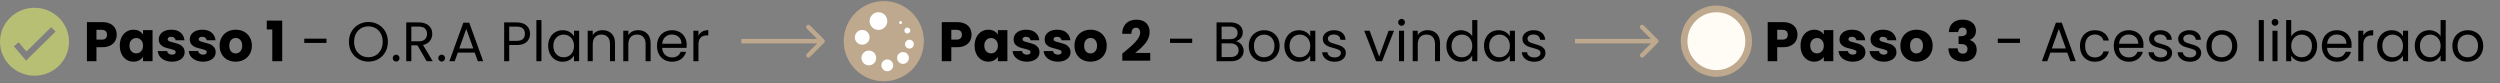
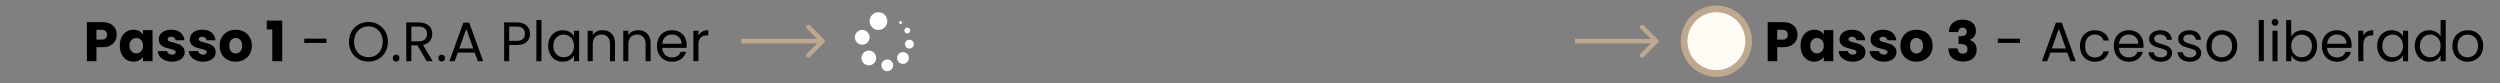
<svg xmlns="http://www.w3.org/2000/svg" width="2246" height="75" viewBox="0 0 2246 75" fill="none">
  <rect x="0" y="0" width="2246" height="75" fill="#808080" stroke="none" />
  <path d="M104.85 31.2C104.85 33.233 104.383 35.1 103.45 36.8C102.517 38.467 101.083 39.817 99.15 40.85C97.217 41.883 94.817 42.4 91.95 42.4H86.65V55H78.1V19.9H91.95C94.75 19.9 97.117 20.383 99.05 21.35C100.983 22.317 102.433 23.65 103.4 25.35C104.367 27.05 104.85 29 104.85 31.2ZM91.3 35.6C92.933 35.6 94.15 35.217 94.95 34.45C95.75 33.683 96.15 32.6 96.15 31.2C96.15 29.8 95.75 28.717 94.95 27.95C94.15 27.183 92.933 26.8 91.3 26.8H86.65V35.6H91.3ZM107.601 41C107.601 38.133 108.135 35.617 109.201 33.45C110.301 31.283 111.785 29.617 113.651 28.45C115.518 27.283 117.601 26.7 119.901 26.7C121.868 26.7 123.585 27.1 125.051 27.9C126.551 28.7 127.701 29.75 128.501 31.05V27.1H137.051V55H128.501V51.05C127.668 52.35 126.501 53.4 125.001 54.2C123.535 55 121.818 55.4 119.851 55.4C117.585 55.4 115.518 54.817 113.651 53.65C111.785 52.45 110.301 50.767 109.201 48.6C108.135 46.4 107.601 43.867 107.601 41ZM128.501 41.05C128.501 38.917 127.901 37.233 126.701 36C125.535 34.767 124.101 34.15 122.401 34.15C120.701 34.15 119.251 34.767 118.051 36C116.885 37.2 116.301 38.867 116.301 41C116.301 43.133 116.885 44.833 118.051 46.1C119.251 47.333 120.701 47.95 122.401 47.95C124.101 47.95 125.535 47.333 126.701 46.1C127.901 44.867 128.501 43.183 128.501 41.05ZM154.587 55.4C152.153 55.4 149.987 54.983 148.087 54.15C146.187 53.317 144.687 52.183 143.587 50.75C142.487 49.283 141.87 47.65 141.737 45.85H150.187C150.287 46.817 150.737 47.6 151.537 48.2C152.337 48.8 153.32 49.1 154.487 49.1C155.553 49.1 156.37 48.9 156.937 48.5C157.537 48.067 157.837 47.517 157.837 46.85C157.837 46.05 157.42 45.467 156.587 45.1C155.753 44.7 154.403 44.267 152.537 43.8C150.537 43.333 148.87 42.85 147.537 42.35C146.203 41.817 145.053 41 144.087 39.9C143.12 38.767 142.637 37.25 142.637 35.35C142.637 33.75 143.07 32.3 143.937 31C144.837 29.667 146.137 28.617 147.837 27.85C149.57 27.083 151.62 26.7 153.987 26.7C157.487 26.7 160.237 27.567 162.237 29.3C164.27 31.033 165.437 33.333 165.737 36.2H157.837C157.703 35.233 157.27 34.467 156.537 33.9C155.837 33.333 154.903 33.05 153.737 33.05C152.737 33.05 151.97 33.25 151.437 33.65C150.903 34.017 150.637 34.533 150.637 35.2C150.637 36 151.053 36.6 151.887 37C152.753 37.4 154.087 37.8 155.887 38.2C157.953 38.733 159.637 39.267 160.937 39.8C162.237 40.3 163.37 41.133 164.337 42.3C165.337 43.433 165.853 44.967 165.887 46.9C165.887 48.533 165.42 50 164.487 51.3C163.587 52.567 162.27 53.567 160.537 54.3C158.837 55.033 156.853 55.4 154.587 55.4ZM182.468 55.4C180.034 55.4 177.868 54.983 175.968 54.15C174.068 53.317 172.568 52.183 171.468 50.75C170.368 49.283 169.751 47.65 169.618 45.85H178.068C178.168 46.817 178.618 47.6 179.418 48.2C180.218 48.8 181.201 49.1 182.368 49.1C183.434 49.1 184.251 48.9 184.818 48.5C185.418 48.067 185.718 47.517 185.718 46.85C185.718 46.05 185.301 45.467 184.468 45.1C183.634 44.7 182.284 44.267 180.418 43.8C178.418 43.333 176.751 42.85 175.418 42.35C174.084 41.817 172.934 41 171.968 39.9C171.001 38.767 170.518 37.25 170.518 35.35C170.518 33.75 170.951 32.3 171.818 31C172.718 29.667 174.018 28.617 175.718 27.85C177.451 27.083 179.501 26.7 181.868 26.7C185.368 26.7 188.118 27.567 190.118 29.3C192.151 31.033 193.318 33.333 193.618 36.2H185.718C185.584 35.233 185.151 34.467 184.418 33.9C183.718 33.333 182.784 33.05 181.618 33.05C180.618 33.05 179.851 33.25 179.318 33.65C178.784 34.017 178.518 34.533 178.518 35.2C178.518 36 178.934 36.6 179.768 37C180.634 37.4 181.968 37.8 183.768 38.2C185.834 38.733 187.518 39.267 188.818 39.8C190.118 40.3 191.251 41.133 192.218 42.3C193.218 43.433 193.734 44.967 193.768 46.9C193.768 48.533 193.301 50 192.368 51.3C191.468 52.567 190.151 53.567 188.418 54.3C186.718 55.033 184.734 55.4 182.468 55.4ZM211.698 55.4C208.965 55.4 206.498 54.817 204.298 53.65C202.132 52.483 200.415 50.817 199.148 48.65C197.915 46.483 197.298 43.95 197.298 41.05C197.298 38.183 197.932 35.667 199.198 33.5C200.465 31.3 202.198 29.617 204.398 28.45C206.598 27.283 209.065 26.7 211.798 26.7C214.532 26.7 216.998 27.283 219.198 28.45C221.398 29.617 223.132 31.3 224.398 33.5C225.665 35.667 226.298 38.183 226.298 41.05C226.298 43.917 225.648 46.45 224.348 48.65C223.082 50.817 221.332 52.483 219.098 53.65C216.898 54.817 214.432 55.4 211.698 55.4ZM211.698 48C213.332 48 214.715 47.4 215.848 46.2C217.015 45 217.598 43.283 217.598 41.05C217.598 38.817 217.032 37.1 215.898 35.9C214.798 34.7 213.432 34.1 211.798 34.1C210.132 34.1 208.748 34.7 207.648 35.9C206.548 37.067 205.998 38.783 205.998 41.05C205.998 43.283 206.532 45 207.598 46.2C208.698 47.4 210.065 48 211.698 48ZM239.68 26.45V18.5H253.53V55H244.63V26.45H239.68ZM293.309 34.75V38.6H273.359V34.75H293.309ZM330.978 55.35C327.745 55.35 324.795 54.6 322.128 53.1C319.461 51.567 317.345 49.45 315.778 46.75C314.245 44.017 313.478 40.95 313.478 37.55C313.478 34.15 314.245 31.1 315.778 28.4C317.345 25.667 319.461 23.55 322.128 22.05C324.795 20.517 327.745 19.75 330.978 19.75C334.245 19.75 337.211 20.517 339.878 22.05C342.545 23.55 344.645 25.65 346.178 28.35C347.711 31.05 348.478 34.117 348.478 37.55C348.478 40.983 347.711 44.05 346.178 46.75C344.645 49.45 342.545 51.567 339.878 53.1C337.211 54.6 334.245 55.35 330.978 55.35ZM330.978 51.4C333.411 51.4 335.595 50.833 337.528 49.7C339.495 48.567 341.028 46.95 342.128 44.85C343.261 42.75 343.828 40.317 343.828 37.55C343.828 34.75 343.261 32.317 342.128 30.25C341.028 28.15 339.511 26.533 337.578 25.4C335.645 24.267 333.445 23.7 330.978 23.7C328.511 23.7 326.311 24.267 324.378 25.4C322.445 26.533 320.911 28.15 319.778 30.25C318.678 32.317 318.128 34.75 318.128 37.55C318.128 40.317 318.678 42.75 319.778 44.85C320.911 46.95 322.445 48.567 324.378 49.7C326.345 50.833 328.545 51.4 330.978 51.4ZM355.935 55.3C355.068 55.3 354.335 55 353.735 54.4C353.135 53.8 352.835 53.067 352.835 52.2C352.835 51.333 353.135 50.6 353.735 50C354.335 49.4 355.068 49.1 355.935 49.1C356.768 49.1 357.468 49.4 358.035 50C358.635 50.6 358.935 51.333 358.935 52.2C358.935 53.067 358.635 53.8 358.035 54.4C357.468 55 356.768 55.3 355.935 55.3ZM383.333 55L375.033 40.75H369.533V55H364.983V20.15H376.233C378.866 20.15 381.083 20.6 382.883 21.5C384.716 22.4 386.083 23.617 386.983 25.15C387.883 26.683 388.333 28.433 388.333 30.4C388.333 32.8 387.633 34.917 386.233 36.75C384.866 38.583 382.799 39.8 380.033 40.4L388.783 55H383.333ZM369.533 37.1H376.233C378.699 37.1 380.549 36.5 381.783 35.3C383.016 34.067 383.633 32.433 383.633 30.4C383.633 28.333 383.016 26.733 381.783 25.6C380.583 24.467 378.733 23.9 376.233 23.9H369.533V37.1ZM396.853 55.3C395.986 55.3 395.253 55 394.653 54.4C394.053 53.8 393.753 53.067 393.753 52.2C393.753 51.333 394.053 50.6 394.653 50C395.253 49.4 395.986 49.1 396.853 49.1C397.686 49.1 398.386 49.4 398.953 50C399.553 50.6 399.853 51.333 399.853 52.2C399.853 53.067 399.553 53.8 398.953 54.4C398.386 55 397.686 55.3 396.853 55.3ZM426.501 47.25H411.301L408.501 55H403.701L416.301 20.35H421.551L434.101 55H429.301L426.501 47.25ZM425.201 43.55L418.901 25.95L412.601 43.55H425.201ZM476.222 30.35C476.222 33.25 475.222 35.667 473.222 37.6C471.256 39.5 468.239 40.45 464.172 40.45H457.472V55H452.922V20.15H464.172C468.106 20.15 471.089 21.1 473.122 23C475.189 24.9 476.222 27.35 476.222 30.35ZM464.172 36.7C466.706 36.7 468.572 36.15 469.772 35.05C470.972 33.95 471.572 32.383 471.572 30.35C471.572 26.05 469.106 23.9 464.172 23.9H457.472V36.7H464.172ZM486.427 18V55H481.877V18H486.427ZM492.482 41.2C492.482 38.4 493.049 35.95 494.182 33.85C495.315 31.717 496.865 30.067 498.832 28.9C500.832 27.733 503.049 27.15 505.482 27.15C507.882 27.15 509.965 27.667 511.732 28.7C513.499 29.733 514.815 31.033 515.682 32.6V27.6H520.282V55H515.682V49.9C514.782 51.5 513.432 52.833 511.632 53.9C509.865 54.933 507.799 55.45 505.432 55.45C502.999 55.45 500.799 54.85 498.832 53.65C496.865 52.45 495.315 50.767 494.182 48.6C493.049 46.433 492.482 43.967 492.482 41.2ZM515.682 41.25C515.682 39.183 515.265 37.383 514.432 35.85C513.599 34.317 512.465 33.15 511.032 32.35C509.632 31.517 508.082 31.1 506.382 31.1C504.682 31.1 503.132 31.5 501.732 32.3C500.332 33.1 499.215 34.267 498.382 35.8C497.549 37.333 497.132 39.133 497.132 41.2C497.132 43.3 497.549 45.133 498.382 46.7C499.215 48.233 500.332 49.417 501.732 50.25C503.132 51.05 504.682 51.45 506.382 51.45C508.082 51.45 509.632 51.05 511.032 50.25C512.465 49.417 513.599 48.233 514.432 46.7C515.265 45.133 515.682 43.317 515.682 41.25ZM541.321 27.1C544.654 27.1 547.354 28.117 549.421 30.15C551.488 32.15 552.521 35.05 552.521 38.85V55H548.021V39.5C548.021 36.767 547.338 34.683 545.971 33.25C544.604 31.783 542.738 31.05 540.371 31.05C537.971 31.05 536.054 31.8 534.621 33.3C533.221 34.8 532.521 36.983 532.521 39.85V55H527.971V27.6H532.521V31.5C533.421 30.1 534.638 29.017 536.171 28.25C537.738 27.483 539.454 27.1 541.321 27.1ZM573.304 27.1C576.637 27.1 579.337 28.117 581.404 30.15C583.47 32.15 584.504 35.05 584.504 38.85V55H580.004V39.5C580.004 36.767 579.32 34.683 577.954 33.25C576.587 31.783 574.72 31.05 572.354 31.05C569.954 31.05 568.037 31.8 566.604 33.3C565.204 34.8 564.504 36.983 564.504 39.85V55H559.954V27.6H564.504V31.5C565.404 30.1 566.62 29.017 568.154 28.25C569.72 27.483 571.437 27.1 573.304 27.1ZM616.936 40.25C616.936 41.117 616.886 42.033 616.786 43H594.886C595.053 45.7 595.969 47.817 597.636 49.35C599.336 50.85 601.386 51.6 603.786 51.6C605.753 51.6 607.386 51.15 608.686 50.25C610.019 49.317 610.953 48.083 611.486 46.55H616.386C615.653 49.183 614.186 51.333 611.986 53C609.786 54.633 607.053 55.45 603.786 55.45C601.186 55.45 598.853 54.867 596.786 53.7C594.753 52.533 593.153 50.883 591.986 48.75C590.819 46.583 590.236 44.083 590.236 41.25C590.236 38.417 590.803 35.933 591.936 33.8C593.069 31.667 594.653 30.033 596.686 28.9C598.753 27.733 601.119 27.15 603.786 27.15C606.386 27.15 608.686 27.717 610.686 28.85C612.686 29.983 614.219 31.55 615.286 33.55C616.386 35.517 616.936 37.75 616.936 40.25ZM612.236 39.3C612.236 37.567 611.853 36.083 611.086 34.85C610.319 33.583 609.269 32.633 607.936 32C606.636 31.333 605.186 31 603.586 31C601.286 31 599.319 31.733 597.686 33.2C596.086 34.667 595.169 36.7 594.936 39.3H612.236ZM627.492 32.05C628.292 30.483 629.425 29.267 630.892 28.4C632.392 27.533 634.208 27.1 636.342 27.1V31.8H635.142C630.042 31.8 627.492 34.567 627.492 40.1V55H622.942V27.6H627.492V32.05Z" fill="black" />
-   <path d="M872.85 31.2C872.85 33.233 872.383 35.1 871.45 36.8C870.517 38.467 869.083 39.817 867.15 40.85C865.217 41.883 862.817 42.4 859.95 42.4H854.65V55H846.1V19.9H859.95C862.75 19.9 865.117 20.383 867.05 21.35C868.983 22.317 870.433 23.65 871.4 25.35C872.367 27.05 872.85 29 872.85 31.2ZM859.3 35.6C860.933 35.6 862.15 35.217 862.95 34.45C863.75 33.683 864.15 32.6 864.15 31.2C864.15 29.8 863.75 28.717 862.95 27.95C862.15 27.183 860.933 26.8 859.3 26.8H854.65V35.6H859.3ZM875.601 41C875.601 38.133 876.135 35.617 877.201 33.45C878.301 31.283 879.785 29.617 881.651 28.45C883.518 27.283 885.601 26.7 887.901 26.7C889.868 26.7 891.585 27.1 893.051 27.9C894.551 28.7 895.701 29.75 896.501 31.05V27.1H905.051V55H896.501V51.05C895.668 52.35 894.501 53.4 893.001 54.2C891.535 55 889.818 55.4 887.851 55.4C885.585 55.4 883.518 54.817 881.651 53.65C879.785 52.45 878.301 50.767 877.201 48.6C876.135 46.4 875.601 43.867 875.601 41ZM896.501 41.05C896.501 38.917 895.901 37.233 894.701 36C893.535 34.767 892.101 34.15 890.401 34.15C888.701 34.15 887.251 34.767 886.051 36C884.885 37.2 884.301 38.867 884.301 41C884.301 43.133 884.885 44.833 886.051 46.1C887.251 47.333 888.701 47.95 890.401 47.95C892.101 47.95 893.535 47.333 894.701 46.1C895.901 44.867 896.501 43.183 896.501 41.05ZM922.587 55.4C920.153 55.4 917.987 54.983 916.087 54.15C914.187 53.317 912.687 52.183 911.587 50.75C910.487 49.283 909.87 47.65 909.737 45.85H918.187C918.287 46.817 918.737 47.6 919.537 48.2C920.337 48.8 921.32 49.1 922.487 49.1C923.553 49.1 924.37 48.9 924.937 48.5C925.537 48.067 925.837 47.517 925.837 46.85C925.837 46.05 925.42 45.467 924.587 45.1C923.753 44.7 922.403 44.267 920.537 43.8C918.537 43.333 916.87 42.85 915.537 42.35C914.203 41.817 913.053 41 912.087 39.9C911.12 38.767 910.637 37.25 910.637 35.35C910.637 33.75 911.07 32.3 911.937 31C912.837 29.667 914.137 28.617 915.837 27.85C917.57 27.083 919.62 26.7 921.987 26.7C925.487 26.7 928.237 27.567 930.237 29.3C932.27 31.033 933.437 33.333 933.737 36.2H925.837C925.703 35.233 925.27 34.467 924.537 33.9C923.837 33.333 922.903 33.05 921.737 33.05C920.737 33.05 919.97 33.25 919.437 33.65C918.903 34.017 918.637 34.533 918.637 35.2C918.637 36 919.053 36.6 919.887 37C920.753 37.4 922.087 37.8 923.887 38.2C925.953 38.733 927.637 39.267 928.937 39.8C930.237 40.3 931.37 41.133 932.337 42.3C933.337 43.433 933.853 44.967 933.887 46.9C933.887 48.533 933.42 50 932.487 51.3C931.587 52.567 930.27 53.567 928.537 54.3C926.837 55.033 924.853 55.4 922.587 55.4ZM950.468 55.4C948.034 55.4 945.868 54.983 943.968 54.15C942.068 53.317 940.568 52.183 939.468 50.75C938.368 49.283 937.751 47.65 937.618 45.85H946.068C946.168 46.817 946.618 47.6 947.418 48.2C948.218 48.8 949.201 49.1 950.368 49.1C951.434 49.1 952.251 48.9 952.818 48.5C953.418 48.067 953.718 47.517 953.718 46.85C953.718 46.05 953.301 45.467 952.468 45.1C951.634 44.7 950.284 44.267 948.418 43.8C946.418 43.333 944.751 42.85 943.418 42.35C942.084 41.817 940.934 41 939.968 39.9C939.001 38.767 938.518 37.25 938.518 35.35C938.518 33.75 938.951 32.3 939.818 31C940.718 29.667 942.018 28.617 943.718 27.85C945.451 27.083 947.501 26.7 949.868 26.7C953.368 26.7 956.118 27.567 958.118 29.3C960.151 31.033 961.318 33.333 961.618 36.2H953.718C953.584 35.233 953.151 34.467 952.418 33.9C951.718 33.333 950.784 33.05 949.618 33.05C948.618 33.05 947.851 33.25 947.318 33.65C946.784 34.017 946.518 34.533 946.518 35.2C946.518 36 946.934 36.6 947.768 37C948.634 37.4 949.968 37.8 951.768 38.2C953.834 38.733 955.518 39.267 956.818 39.8C958.118 40.3 959.251 41.133 960.218 42.3C961.218 43.433 961.734 44.967 961.768 46.9C961.768 48.533 961.301 50 960.368 51.3C959.468 52.567 958.151 53.567 956.418 54.3C954.718 55.033 952.734 55.4 950.468 55.4ZM979.698 55.4C976.965 55.4 974.498 54.817 972.298 53.65C970.132 52.483 968.415 50.817 967.148 48.65C965.915 46.483 965.298 43.95 965.298 41.05C965.298 38.183 965.932 35.667 967.198 33.5C968.465 31.3 970.198 29.617 972.398 28.45C974.598 27.283 977.065 26.7 979.798 26.7C982.532 26.7 984.998 27.283 987.198 28.45C989.398 29.617 991.132 31.3 992.398 33.5C993.665 35.667 994.298 38.183 994.298 41.05C994.298 43.917 993.648 46.45 992.348 48.65C991.082 50.817 989.332 52.483 987.098 53.65C984.898 54.817 982.432 55.4 979.698 55.4ZM979.698 48C981.332 48 982.715 47.4 983.848 46.2C985.015 45 985.598 43.283 985.598 41.05C985.598 38.817 985.032 37.1 983.898 35.9C982.798 34.7 981.432 34.1 979.798 34.1C978.132 34.1 976.748 34.7 975.648 35.9C974.548 37.067 973.998 38.783 973.998 41.05C973.998 43.283 974.532 45 975.598 46.2C976.698 47.4 978.065 48 979.698 48ZM1008.28 48.15C1009.41 47.25 1009.93 46.833 1009.83 46.9C1013.1 44.2 1015.66 41.983 1017.53 40.25C1019.43 38.517 1021.03 36.7 1022.33 34.8C1023.63 32.9 1024.28 31.05 1024.28 29.25C1024.28 27.883 1023.96 26.817 1023.33 26.05C1022.7 25.283 1021.75 24.9 1020.48 24.9C1019.21 24.9 1018.21 25.383 1017.48 26.35C1016.78 27.283 1016.43 28.617 1016.43 30.35H1008.18C1008.25 27.517 1008.85 25.15 1009.98 23.25C1011.15 21.35 1012.66 19.95 1014.53 19.05C1016.43 18.15 1018.53 17.7 1020.83 17.7C1024.8 17.7 1027.78 18.717 1029.78 20.75C1031.81 22.783 1032.83 25.433 1032.83 28.7C1032.83 32.267 1031.61 35.583 1029.18 38.65C1026.75 41.683 1023.65 44.65 1019.88 47.55H1033.38V54.5H1008.28V48.15ZM1071.07 34.75V38.6H1051.12V34.75H1071.07ZM1110.39 37.05C1111.66 37.25 1112.81 37.767 1113.84 38.6C1114.91 39.433 1115.74 40.467 1116.34 41.7C1116.98 42.933 1117.29 44.25 1117.29 45.65C1117.29 47.417 1116.84 49.017 1115.94 50.45C1115.04 51.85 1113.73 52.967 1111.99 53.8C1110.29 54.6 1108.28 55 1105.94 55H1092.94V20.15H1105.44C1107.81 20.15 1109.83 20.55 1111.49 21.35C1113.16 22.117 1114.41 23.167 1115.24 24.5C1116.08 25.833 1116.49 27.333 1116.49 29C1116.49 31.067 1115.93 32.783 1114.79 34.15C1113.69 35.483 1112.23 36.45 1110.39 37.05ZM1097.49 35.2H1105.14C1107.28 35.2 1108.93 34.7 1110.09 33.7C1111.26 32.7 1111.84 31.317 1111.84 29.55C1111.84 27.783 1111.26 26.4 1110.09 25.4C1108.93 24.4 1107.24 23.9 1105.04 23.9H1097.49V35.2ZM1105.54 51.25C1107.81 51.25 1109.58 50.717 1110.84 49.65C1112.11 48.583 1112.74 47.1 1112.74 45.2C1112.74 43.267 1112.08 41.75 1110.74 40.65C1109.41 39.517 1107.63 38.95 1105.39 38.95H1097.49V51.25H1105.54ZM1135.56 55.45C1132.99 55.45 1130.66 54.867 1128.56 53.7C1126.49 52.533 1124.86 50.883 1123.66 48.75C1122.49 46.583 1121.91 44.083 1121.91 41.25C1121.91 38.45 1122.51 35.983 1123.71 33.85C1124.94 31.683 1126.61 30.033 1128.71 28.9C1130.81 27.733 1133.16 27.15 1135.76 27.15C1138.36 27.15 1140.71 27.733 1142.81 28.9C1144.91 30.033 1146.56 31.667 1147.76 33.8C1148.99 35.933 1149.61 38.417 1149.61 41.25C1149.61 44.083 1148.97 46.583 1147.71 48.75C1146.47 50.883 1144.79 52.533 1142.66 53.7C1140.52 54.867 1138.16 55.45 1135.56 55.45ZM1135.56 51.45C1137.19 51.45 1138.72 51.067 1140.16 50.3C1141.59 49.533 1142.74 48.383 1143.61 46.85C1144.51 45.317 1144.96 43.45 1144.96 41.25C1144.96 39.05 1144.52 37.183 1143.66 35.65C1142.79 34.117 1141.66 32.983 1140.26 32.25C1138.86 31.483 1137.34 31.1 1135.71 31.1C1134.04 31.1 1132.51 31.483 1131.11 32.25C1129.74 32.983 1128.64 34.117 1127.81 35.65C1126.97 37.183 1126.56 39.05 1126.56 41.25C1126.56 43.483 1126.96 45.367 1127.76 46.9C1128.59 48.433 1129.69 49.583 1131.06 50.35C1132.42 51.083 1133.92 51.45 1135.56 51.45ZM1153.89 41.2C1153.89 38.4 1154.46 35.95 1155.59 33.85C1156.72 31.717 1158.27 30.067 1160.24 28.9C1162.24 27.733 1164.46 27.15 1166.89 27.15C1169.29 27.15 1171.37 27.667 1173.14 28.7C1174.91 29.733 1176.22 31.033 1177.09 32.6V27.6H1181.69V55H1177.09V49.9C1176.19 51.5 1174.84 52.833 1173.04 53.9C1171.27 54.933 1169.21 55.45 1166.84 55.45C1164.41 55.45 1162.21 54.85 1160.24 53.65C1158.27 52.45 1156.72 50.767 1155.59 48.6C1154.46 46.433 1153.89 43.967 1153.89 41.2ZM1177.09 41.25C1177.09 39.183 1176.67 37.383 1175.84 35.85C1175.01 34.317 1173.87 33.15 1172.44 32.35C1171.04 31.517 1169.49 31.1 1167.79 31.1C1166.09 31.1 1164.54 31.5 1163.14 32.3C1161.74 33.1 1160.62 34.267 1159.79 35.8C1158.96 37.333 1158.54 39.133 1158.54 41.2C1158.54 43.3 1158.96 45.133 1159.79 46.7C1160.62 48.233 1161.74 49.417 1163.14 50.25C1164.54 51.05 1166.09 51.45 1167.79 51.45C1169.49 51.45 1171.04 51.05 1172.44 50.25C1173.87 49.417 1175.01 48.233 1175.84 46.7C1176.67 45.133 1177.09 43.317 1177.09 41.25ZM1199.08 55.45C1196.98 55.45 1195.1 55.1 1193.43 54.4C1191.76 53.667 1190.45 52.667 1189.48 51.4C1188.51 50.1 1187.98 48.617 1187.88 46.95H1192.58C1192.71 48.317 1193.35 49.433 1194.48 50.3C1195.65 51.167 1197.16 51.6 1199.03 51.6C1200.76 51.6 1202.13 51.217 1203.13 50.45C1204.13 49.683 1204.63 48.717 1204.63 47.55C1204.63 46.35 1204.1 45.467 1203.03 44.9C1201.96 44.3 1200.31 43.717 1198.08 43.15C1196.05 42.617 1194.38 42.083 1193.08 41.55C1191.81 40.983 1190.71 40.167 1189.78 39.1C1188.88 38 1188.43 36.567 1188.43 34.8C1188.43 33.4 1188.85 32.117 1189.68 30.95C1190.51 29.783 1191.7 28.867 1193.23 28.2C1194.76 27.5 1196.51 27.15 1198.48 27.15C1201.51 27.15 1203.96 27.917 1205.83 29.45C1207.7 30.983 1208.7 33.083 1208.83 35.75H1204.28C1204.18 34.317 1203.6 33.167 1202.53 32.3C1201.5 31.433 1200.1 31 1198.33 31C1196.7 31 1195.4 31.35 1194.43 32.05C1193.46 32.75 1192.98 33.667 1192.98 34.8C1192.98 35.7 1193.26 36.45 1193.83 37.05C1194.43 37.617 1195.16 38.083 1196.03 38.45C1196.93 38.783 1198.16 39.167 1199.73 39.6C1201.7 40.133 1203.3 40.667 1204.53 41.2C1205.76 41.7 1206.81 42.467 1207.68 43.5C1208.58 44.533 1209.05 45.883 1209.08 47.55C1209.08 49.05 1208.66 50.4 1207.83 51.6C1207 52.8 1205.81 53.75 1204.28 54.45C1202.78 55.117 1201.05 55.45 1199.08 55.45ZM1239.03 50.8L1247.53 27.6H1252.38L1241.63 55H1236.33L1225.58 27.6H1230.48L1239.03 50.8ZM1259.21 23.15C1258.34 23.15 1257.61 22.85 1257.01 22.25C1256.41 21.65 1256.11 20.917 1256.11 20.05C1256.11 19.183 1256.41 18.45 1257.01 17.85C1257.61 17.25 1258.34 16.95 1259.21 16.95C1260.04 16.95 1260.74 17.25 1261.31 17.85C1261.91 18.45 1262.21 19.183 1262.21 20.05C1262.21 20.917 1261.91 21.65 1261.31 22.25C1260.74 22.85 1260.04 23.15 1259.21 23.15ZM1261.41 27.6V55H1256.86V27.6H1261.41ZM1282.51 27.1C1285.85 27.1 1288.55 28.117 1290.61 30.15C1292.68 32.15 1293.71 35.05 1293.71 38.85V55H1289.21V39.5C1289.21 36.767 1288.53 34.683 1287.16 33.25C1285.8 31.783 1283.93 31.05 1281.56 31.05C1279.16 31.05 1277.25 31.8 1275.81 33.3C1274.41 34.8 1273.71 36.983 1273.71 39.85V55H1269.16V27.6H1273.71V31.5C1274.61 30.1 1275.83 29.017 1277.36 28.25C1278.93 27.483 1280.65 27.1 1282.51 27.1ZM1299.45 41.2C1299.45 38.4 1300.01 35.95 1301.15 33.85C1302.28 31.717 1303.83 30.067 1305.8 28.9C1307.8 27.733 1310.03 27.15 1312.5 27.15C1314.63 27.15 1316.61 27.65 1318.45 28.65C1320.28 29.617 1321.68 30.9 1322.65 32.5V18H1327.25V55H1322.65V49.85C1321.75 51.483 1320.41 52.833 1318.65 53.9C1316.88 54.933 1314.81 55.45 1312.45 55.45C1310.01 55.45 1307.8 54.85 1305.8 53.65C1303.83 52.45 1302.28 50.767 1301.15 48.6C1300.01 46.433 1299.45 43.967 1299.45 41.2ZM1322.65 41.25C1322.65 39.183 1322.23 37.383 1321.4 35.85C1320.56 34.317 1319.43 33.15 1318 32.35C1316.6 31.517 1315.05 31.1 1313.35 31.1C1311.65 31.1 1310.1 31.5 1308.7 32.3C1307.3 33.1 1306.18 34.267 1305.35 35.8C1304.51 37.333 1304.1 39.133 1304.1 41.2C1304.1 43.3 1304.51 45.133 1305.35 46.7C1306.18 48.233 1307.3 49.417 1308.7 50.25C1310.1 51.05 1311.65 51.45 1313.35 51.45C1315.05 51.45 1316.6 51.05 1318 50.25C1319.43 49.417 1320.56 48.233 1321.4 46.7C1322.23 45.133 1322.65 43.317 1322.65 41.25ZM1333.24 41.2C1333.24 38.4 1333.8 35.95 1334.94 33.85C1336.07 31.717 1337.62 30.067 1339.59 28.9C1341.59 27.733 1343.8 27.15 1346.24 27.15C1348.64 27.15 1350.72 27.667 1352.49 28.7C1354.25 29.733 1355.57 31.033 1356.44 32.6V27.6H1361.04V55H1356.44V49.9C1355.54 51.5 1354.19 52.833 1352.39 53.9C1350.62 54.933 1348.55 55.45 1346.19 55.45C1343.75 55.45 1341.55 54.85 1339.59 53.65C1337.62 52.45 1336.07 50.767 1334.94 48.6C1333.8 46.433 1333.24 43.967 1333.24 41.2ZM1356.44 41.25C1356.44 39.183 1356.02 37.383 1355.19 35.85C1354.35 34.317 1353.22 33.15 1351.79 32.35C1350.39 31.517 1348.84 31.1 1347.14 31.1C1345.44 31.1 1343.89 31.5 1342.49 32.3C1341.09 33.1 1339.97 34.267 1339.14 35.8C1338.3 37.333 1337.89 39.133 1337.89 41.2C1337.89 43.3 1338.3 45.133 1339.14 46.7C1339.97 48.233 1341.09 49.417 1342.49 50.25C1343.89 51.05 1345.44 51.45 1347.14 51.45C1348.84 51.45 1350.39 51.05 1351.79 50.25C1353.22 49.417 1354.35 48.233 1355.19 46.7C1356.02 45.133 1356.44 43.317 1356.44 41.25ZM1378.43 55.45C1376.33 55.45 1374.44 55.1 1372.78 54.4C1371.11 53.667 1369.79 52.667 1368.83 51.4C1367.86 50.1 1367.33 48.617 1367.23 46.95H1371.93C1372.06 48.317 1372.69 49.433 1373.83 50.3C1374.99 51.167 1376.51 51.6 1378.38 51.6C1380.11 51.6 1381.48 51.217 1382.48 50.45C1383.48 49.683 1383.98 48.717 1383.98 47.55C1383.98 46.35 1383.44 45.467 1382.38 44.9C1381.31 44.3 1379.66 43.717 1377.43 43.15C1375.39 42.617 1373.73 42.083 1372.43 41.55C1371.16 40.983 1370.06 40.167 1369.13 39.1C1368.23 38 1367.78 36.567 1367.78 34.8C1367.78 33.4 1368.19 32.117 1369.03 30.95C1369.86 29.783 1371.04 28.867 1372.58 28.2C1374.11 27.5 1375.86 27.15 1377.83 27.15C1380.86 27.15 1383.31 27.917 1385.18 29.45C1387.04 30.983 1388.04 33.083 1388.18 35.75H1383.63C1383.53 34.317 1382.94 33.167 1381.88 32.3C1380.84 31.433 1379.44 31 1377.68 31C1376.04 31 1374.74 31.35 1373.78 32.05C1372.81 32.75 1372.33 33.667 1372.33 34.8C1372.33 35.7 1372.61 36.45 1373.18 37.05C1373.78 37.617 1374.51 38.083 1375.38 38.45C1376.28 38.783 1377.51 39.167 1379.08 39.6C1381.04 40.133 1382.64 40.667 1383.88 41.2C1385.11 41.7 1386.16 42.467 1387.03 43.5C1387.93 44.533 1388.39 45.883 1388.43 47.55C1388.43 49.05 1388.01 50.4 1387.18 51.6C1386.34 52.8 1385.16 53.75 1383.63 54.45C1382.13 55.117 1380.39 55.45 1378.43 55.45Z" fill="black" />
  <path d="M1614.85 31.2C1614.85 33.233 1614.38 35.1 1613.45 36.8C1612.52 38.467 1611.08 39.817 1609.15 40.85C1607.22 41.883 1604.82 42.4 1601.95 42.4H1596.65V55H1588.1V19.9H1601.95C1604.75 19.9 1607.12 20.383 1609.05 21.35C1610.98 22.317 1612.43 23.65 1613.4 25.35C1614.37 27.05 1614.85 29 1614.85 31.2ZM1601.3 35.6C1602.93 35.6 1604.15 35.217 1604.95 34.45C1605.75 33.683 1606.15 32.6 1606.15 31.2C1606.15 29.8 1605.75 28.717 1604.95 27.95C1604.15 27.183 1602.93 26.8 1601.3 26.8H1596.65V35.6H1601.3ZM1617.6 41C1617.6 38.133 1618.13 35.617 1619.2 33.45C1620.3 31.283 1621.78 29.617 1623.65 28.45C1625.52 27.283 1627.6 26.7 1629.9 26.7C1631.87 26.7 1633.58 27.1 1635.05 27.9C1636.55 28.7 1637.7 29.75 1638.5 31.05V27.1H1647.05V55H1638.5V51.05C1637.67 52.35 1636.5 53.4 1635 54.2C1633.53 55 1631.82 55.4 1629.85 55.4C1627.58 55.4 1625.52 54.817 1623.65 53.65C1621.78 52.45 1620.3 50.767 1619.2 48.6C1618.13 46.4 1617.6 43.867 1617.6 41ZM1638.5 41.05C1638.5 38.917 1637.9 37.233 1636.7 36C1635.53 34.767 1634.1 34.15 1632.4 34.15C1630.7 34.15 1629.25 34.767 1628.05 36C1626.88 37.2 1626.3 38.867 1626.3 41C1626.3 43.133 1626.88 44.833 1628.05 46.1C1629.25 47.333 1630.7 47.95 1632.4 47.95C1634.1 47.95 1635.53 47.333 1636.7 46.1C1637.9 44.867 1638.5 43.183 1638.5 41.05ZM1664.59 55.4C1662.15 55.4 1659.99 54.983 1658.09 54.15C1656.19 53.317 1654.69 52.183 1653.59 50.75C1652.49 49.283 1651.87 47.65 1651.74 45.85H1660.19C1660.29 46.817 1660.74 47.6 1661.54 48.2C1662.34 48.8 1663.32 49.1 1664.49 49.1C1665.55 49.1 1666.37 48.9 1666.94 48.5C1667.54 48.067 1667.84 47.517 1667.84 46.85C1667.84 46.05 1667.42 45.467 1666.59 45.1C1665.75 44.7 1664.4 44.267 1662.54 43.8C1660.54 43.333 1658.87 42.85 1657.54 42.35C1656.2 41.817 1655.05 41 1654.09 39.9C1653.12 38.767 1652.64 37.25 1652.64 35.35C1652.64 33.75 1653.07 32.3 1653.94 31C1654.84 29.667 1656.14 28.617 1657.84 27.85C1659.57 27.083 1661.62 26.7 1663.99 26.7C1667.49 26.7 1670.24 27.567 1672.24 29.3C1674.27 31.033 1675.44 33.333 1675.74 36.2H1667.84C1667.7 35.233 1667.27 34.467 1666.54 33.9C1665.84 33.333 1664.9 33.05 1663.74 33.05C1662.74 33.05 1661.97 33.25 1661.44 33.65C1660.9 34.017 1660.64 34.533 1660.64 35.2C1660.64 36 1661.05 36.6 1661.89 37C1662.75 37.4 1664.09 37.8 1665.89 38.2C1667.95 38.733 1669.64 39.267 1670.94 39.8C1672.24 40.3 1673.37 41.133 1674.34 42.3C1675.34 43.433 1675.85 44.967 1675.89 46.9C1675.89 48.533 1675.42 50 1674.49 51.3C1673.59 52.567 1672.27 53.567 1670.54 54.3C1668.84 55.033 1666.85 55.4 1664.59 55.4ZM1692.47 55.4C1690.03 55.4 1687.87 54.983 1685.97 54.15C1684.07 53.317 1682.57 52.183 1681.47 50.75C1680.37 49.283 1679.75 47.65 1679.62 45.85H1688.07C1688.17 46.817 1688.62 47.6 1689.42 48.2C1690.22 48.8 1691.2 49.1 1692.37 49.1C1693.43 49.1 1694.25 48.9 1694.82 48.5C1695.42 48.067 1695.72 47.517 1695.72 46.85C1695.72 46.05 1695.3 45.467 1694.47 45.1C1693.63 44.7 1692.28 44.267 1690.42 43.8C1688.42 43.333 1686.75 42.85 1685.42 42.35C1684.08 41.817 1682.93 41 1681.97 39.9C1681 38.767 1680.52 37.25 1680.52 35.35C1680.52 33.75 1680.95 32.3 1681.82 31C1682.72 29.667 1684.02 28.617 1685.72 27.85C1687.45 27.083 1689.5 26.7 1691.87 26.7C1695.37 26.7 1698.12 27.567 1700.12 29.3C1702.15 31.033 1703.32 33.333 1703.62 36.2H1695.72C1695.58 35.233 1695.15 34.467 1694.42 33.9C1693.72 33.333 1692.78 33.05 1691.62 33.05C1690.62 33.05 1689.85 33.25 1689.32 33.65C1688.78 34.017 1688.52 34.533 1688.52 35.2C1688.52 36 1688.93 36.6 1689.77 37C1690.63 37.4 1691.97 37.8 1693.77 38.2C1695.83 38.733 1697.52 39.267 1698.82 39.8C1700.12 40.3 1701.25 41.133 1702.22 42.3C1703.22 43.433 1703.73 44.967 1703.77 46.9C1703.77 48.533 1703.3 50 1702.37 51.3C1701.47 52.567 1700.15 53.567 1698.42 54.3C1696.72 55.033 1694.73 55.4 1692.47 55.4ZM1721.7 55.4C1718.97 55.4 1716.5 54.817 1714.3 53.65C1712.13 52.483 1710.42 50.817 1709.15 48.65C1707.92 46.483 1707.3 43.95 1707.3 41.05C1707.3 38.183 1707.93 35.667 1709.2 33.5C1710.47 31.3 1712.2 29.617 1714.4 28.45C1716.6 27.283 1719.07 26.7 1721.8 26.7C1724.53 26.7 1727 27.283 1729.2 28.45C1731.4 29.617 1733.13 31.3 1734.4 33.5C1735.67 35.667 1736.3 38.183 1736.3 41.05C1736.3 43.917 1735.65 46.45 1734.35 48.65C1733.08 50.817 1731.33 52.483 1729.1 53.65C1726.9 54.817 1724.43 55.4 1721.7 55.4ZM1721.7 48C1723.33 48 1724.72 47.4 1725.85 46.2C1727.02 45 1727.6 43.283 1727.6 41.05C1727.6 38.817 1727.03 37.1 1725.9 35.9C1724.8 34.7 1723.43 34.1 1721.8 34.1C1720.13 34.1 1718.75 34.7 1717.65 35.9C1716.55 37.067 1716 38.783 1716 41.05C1716 43.283 1716.53 45 1717.6 46.2C1718.7 47.4 1720.07 48 1721.7 48ZM1750.88 28.8C1751.01 25.233 1752.18 22.483 1754.38 20.55C1756.58 18.617 1759.56 17.65 1763.33 17.65C1765.83 17.65 1767.96 18.083 1769.73 18.95C1771.53 19.817 1772.88 21 1773.78 22.5C1774.71 24 1775.18 25.683 1775.18 27.55C1775.18 29.75 1774.63 31.55 1773.53 32.95C1772.43 34.317 1771.15 35.25 1769.68 35.75V35.95C1771.58 36.583 1773.08 37.633 1774.18 39.1C1775.28 40.567 1775.83 42.45 1775.83 44.75C1775.83 46.817 1775.35 48.65 1774.38 50.25C1773.45 51.817 1772.06 53.05 1770.23 53.95C1768.43 54.85 1766.28 55.3 1763.78 55.3C1759.78 55.3 1756.58 54.317 1754.18 52.35C1751.81 50.383 1750.56 47.417 1750.43 43.45H1758.73C1758.76 44.917 1759.18 46.083 1759.98 46.95C1760.78 47.783 1761.95 48.2 1763.48 48.2C1764.78 48.2 1765.78 47.833 1766.48 47.1C1767.21 46.333 1767.58 45.333 1767.58 44.1C1767.58 42.5 1767.06 41.35 1766.03 40.65C1765.03 39.917 1763.41 39.55 1761.18 39.55H1759.58V32.6H1761.18C1762.88 32.6 1764.25 32.317 1765.28 31.75C1766.35 31.15 1766.88 30.1 1766.88 28.6C1766.88 27.4 1766.55 26.467 1765.88 25.8C1765.21 25.133 1764.3 24.8 1763.13 24.8C1761.86 24.8 1760.91 25.183 1760.28 25.95C1759.68 26.717 1759.33 27.667 1759.23 28.8H1750.88ZM1814.78 34.75V38.6H1794.83V34.75H1814.78ZM1857.25 47.25H1842.05L1839.25 55H1834.45L1847.05 20.35H1852.3L1864.85 55H1860.05L1857.25 47.25ZM1855.95 43.55L1849.65 25.95L1843.35 43.55H1855.95ZM1868.64 41.25C1868.64 38.417 1869.21 35.95 1870.34 33.85C1871.48 31.717 1873.04 30.067 1875.04 28.9C1877.08 27.733 1879.39 27.15 1881.99 27.15C1885.36 27.15 1888.13 27.967 1890.29 29.6C1892.49 31.233 1893.94 33.5 1894.64 36.4H1889.74C1889.28 34.733 1888.36 33.417 1886.99 32.45C1885.66 31.483 1883.99 31 1881.99 31C1879.39 31 1877.29 31.9 1875.69 33.7C1874.09 35.467 1873.29 37.983 1873.29 41.25C1873.29 44.55 1874.09 47.1 1875.69 48.9C1877.29 50.7 1879.39 51.6 1881.99 51.6C1883.99 51.6 1885.66 51.133 1886.99 50.2C1888.33 49.267 1889.24 47.933 1889.74 46.2H1894.64C1893.91 49 1892.44 51.25 1890.24 52.95C1888.04 54.617 1885.29 55.45 1881.99 55.45C1879.39 55.45 1877.08 54.867 1875.04 53.7C1873.04 52.533 1871.48 50.883 1870.34 48.75C1869.21 46.617 1868.64 44.117 1868.64 41.25ZM1925.72 40.25C1925.72 41.117 1925.67 42.033 1925.57 43H1903.67C1903.83 45.7 1904.75 47.817 1906.42 49.35C1908.12 50.85 1910.17 51.6 1912.57 51.6C1914.53 51.6 1916.17 51.15 1917.47 50.25C1918.8 49.317 1919.73 48.083 1920.27 46.55H1925.17C1924.43 49.183 1922.97 51.333 1920.77 53C1918.57 54.633 1915.83 55.45 1912.57 55.45C1909.97 55.45 1907.63 54.867 1905.57 53.7C1903.53 52.533 1901.93 50.883 1900.77 48.75C1899.6 46.583 1899.02 44.083 1899.02 41.25C1899.02 38.417 1899.58 35.933 1900.72 33.8C1901.85 31.667 1903.43 30.033 1905.47 28.9C1907.53 27.733 1909.9 27.15 1912.57 27.15C1915.17 27.15 1917.47 27.717 1919.47 28.85C1921.47 29.983 1923 31.55 1924.07 33.55C1925.17 35.517 1925.72 37.75 1925.72 40.25ZM1921.02 39.3C1921.02 37.567 1920.63 36.083 1919.87 34.85C1919.1 33.583 1918.05 32.633 1916.72 32C1915.42 31.333 1913.97 31 1912.37 31C1910.07 31 1908.1 31.733 1906.47 33.2C1904.87 34.667 1903.95 36.7 1903.72 39.3H1921.02ZM1941.42 55.45C1939.32 55.45 1937.44 55.1 1935.77 54.4C1934.1 53.667 1932.79 52.667 1931.82 51.4C1930.85 50.1 1930.32 48.617 1930.22 46.95H1934.92C1935.05 48.317 1935.69 49.433 1936.82 50.3C1937.99 51.167 1939.5 51.6 1941.37 51.6C1943.1 51.6 1944.47 51.217 1945.47 50.45C1946.47 49.683 1946.97 48.717 1946.97 47.55C1946.97 46.35 1946.44 45.467 1945.37 44.9C1944.3 44.3 1942.65 43.717 1940.42 43.15C1938.39 42.617 1936.72 42.083 1935.42 41.55C1934.15 40.983 1933.05 40.167 1932.12 39.1C1931.22 38 1930.77 36.567 1930.77 34.8C1930.77 33.4 1931.19 32.117 1932.02 30.95C1932.85 29.783 1934.04 28.867 1935.57 28.2C1937.1 27.5 1938.85 27.15 1940.82 27.15C1943.85 27.15 1946.3 27.917 1948.17 29.45C1950.04 30.983 1951.04 33.083 1951.17 35.75H1946.62C1946.52 34.317 1945.94 33.167 1944.87 32.3C1943.84 31.433 1942.44 31 1940.67 31C1939.04 31 1937.74 31.35 1936.77 32.05C1935.8 32.75 1935.32 33.667 1935.32 34.8C1935.32 35.7 1935.6 36.45 1936.17 37.05C1936.77 37.617 1937.5 38.083 1938.37 38.45C1939.27 38.783 1940.5 39.167 1942.07 39.6C1944.04 40.133 1945.64 40.667 1946.87 41.2C1948.1 41.7 1949.15 42.467 1950.02 43.5C1950.92 44.533 1951.39 45.883 1951.42 47.55C1951.42 49.05 1951 50.4 1950.17 51.6C1949.34 52.8 1948.15 53.75 1946.62 54.45C1945.12 55.117 1943.39 55.45 1941.42 55.45ZM1967.54 55.45C1965.44 55.45 1963.56 55.1 1961.89 54.4C1960.23 53.667 1958.91 52.667 1957.94 51.4C1956.98 50.1 1956.44 48.617 1956.34 46.95H1961.04C1961.18 48.317 1961.81 49.433 1962.94 50.3C1964.11 51.167 1965.63 51.6 1967.49 51.6C1969.23 51.6 1970.59 51.217 1971.59 50.45C1972.59 49.683 1973.09 48.717 1973.09 47.55C1973.09 46.35 1972.56 45.467 1971.49 44.9C1970.43 44.3 1968.78 43.717 1966.54 43.15C1964.51 42.617 1962.84 42.083 1961.54 41.55C1960.28 40.983 1959.18 40.167 1958.24 39.1C1957.34 38 1956.89 36.567 1956.89 34.8C1956.89 33.4 1957.31 32.117 1958.14 30.95C1958.98 29.783 1960.16 28.867 1961.69 28.2C1963.23 27.5 1964.98 27.15 1966.94 27.15C1969.98 27.15 1972.43 27.917 1974.29 29.45C1976.16 30.983 1977.16 33.083 1977.29 35.75H1972.74C1972.64 34.317 1972.06 33.167 1970.99 32.3C1969.96 31.433 1968.56 31 1966.79 31C1965.16 31 1963.86 31.35 1962.89 32.05C1961.93 32.75 1961.44 33.667 1961.44 34.8C1961.44 35.7 1961.73 36.45 1962.29 37.05C1962.89 37.617 1963.63 38.083 1964.49 38.45C1965.39 38.783 1966.63 39.167 1968.19 39.6C1970.16 40.133 1971.76 40.667 1972.99 41.2C1974.23 41.7 1975.28 42.467 1976.14 43.5C1977.04 44.533 1977.51 45.883 1977.54 47.55C1977.54 49.05 1977.13 50.4 1976.29 51.6C1975.46 52.8 1974.28 53.75 1972.74 54.45C1971.24 55.117 1969.51 55.45 1967.54 55.45ZM1995.92 55.45C1993.35 55.45 1991.02 54.867 1988.92 53.7C1986.85 52.533 1985.22 50.883 1984.02 48.75C1982.85 46.583 1982.27 44.083 1982.27 41.25C1982.27 38.45 1982.87 35.983 1984.07 33.85C1985.3 31.683 1986.97 30.033 1989.07 28.9C1991.17 27.733 1993.52 27.15 1996.12 27.15C1998.72 27.15 2001.07 27.733 2003.17 28.9C2005.27 30.033 2006.92 31.667 2008.12 33.8C2009.35 35.933 2009.97 38.417 2009.97 41.25C2009.97 44.083 2009.33 46.583 2008.07 48.75C2006.83 50.883 2005.15 52.533 2003.02 53.7C2000.88 54.867 1998.52 55.45 1995.92 55.45ZM1995.92 51.45C1997.55 51.45 1999.08 51.067 2000.52 50.3C2001.95 49.533 2003.1 48.383 2003.97 46.85C2004.87 45.317 2005.32 43.45 2005.32 41.25C2005.32 39.05 2004.88 37.183 2004.02 35.65C2003.15 34.117 2002.02 32.983 2000.62 32.25C1999.22 31.483 1997.7 31.1 1996.07 31.1C1994.4 31.1 1992.87 31.483 1991.47 32.25C1990.1 32.983 1989 34.117 1988.17 35.65C1987.33 37.183 1986.92 39.05 1986.92 41.25C1986.92 43.483 1987.32 45.367 1988.12 46.9C1988.95 48.433 1990.05 49.583 1991.42 50.35C1992.78 51.083 1994.28 51.45 1995.92 51.45ZM2033.83 18V55H2029.28V18H2033.83ZM2043.93 23.15C2043.07 23.15 2042.33 22.85 2041.73 22.25C2041.13 21.65 2040.83 20.917 2040.83 20.05C2040.83 19.183 2041.13 18.45 2041.73 17.85C2042.33 17.25 2043.07 16.95 2043.93 16.95C2044.77 16.95 2045.47 17.25 2046.03 17.85C2046.63 18.45 2046.93 19.183 2046.93 20.05C2046.93 20.917 2046.63 21.65 2046.03 22.25C2045.47 22.85 2044.77 23.15 2043.93 23.15ZM2046.13 27.6V55H2041.58V27.6H2046.13ZM2058.44 32.7C2059.37 31.067 2060.74 29.733 2062.54 28.7C2064.34 27.667 2066.39 27.15 2068.69 27.15C2071.16 27.15 2073.37 27.733 2075.34 28.9C2077.31 30.067 2078.86 31.717 2079.99 33.85C2081.12 35.95 2081.69 38.4 2081.69 41.2C2081.69 43.967 2081.12 46.433 2079.99 48.6C2078.86 50.767 2077.29 52.45 2075.29 53.65C2073.32 54.85 2071.12 55.45 2068.69 55.45C2066.32 55.45 2064.24 54.933 2062.44 53.9C2060.67 52.867 2059.34 51.55 2058.44 49.95V55H2053.89V18H2058.44V32.7ZM2077.04 41.2C2077.04 39.133 2076.62 37.333 2075.79 35.8C2074.96 34.267 2073.82 33.1 2072.39 32.3C2070.99 31.5 2069.44 31.1 2067.74 31.1C2066.07 31.1 2064.52 31.517 2063.09 32.35C2061.69 33.15 2060.56 34.333 2059.69 35.9C2058.86 37.433 2058.44 39.217 2058.44 41.25C2058.44 43.317 2058.86 45.133 2059.69 46.7C2060.56 48.233 2061.69 49.417 2063.09 50.25C2064.52 51.05 2066.07 51.45 2067.74 51.45C2069.44 51.45 2070.99 51.05 2072.39 50.25C2073.82 49.417 2074.96 48.233 2075.79 46.7C2076.62 45.133 2077.04 43.3 2077.04 41.2ZM2112.68 40.25C2112.68 41.117 2112.63 42.033 2112.53 43H2090.63C2090.79 45.7 2091.71 47.817 2093.38 49.35C2095.08 50.85 2097.13 51.6 2099.53 51.6C2101.49 51.6 2103.13 51.15 2104.43 50.25C2105.76 49.317 2106.69 48.083 2107.23 46.55H2112.13C2111.39 49.183 2109.93 51.333 2107.73 53C2105.53 54.633 2102.79 55.45 2099.53 55.45C2096.93 55.45 2094.59 54.867 2092.53 53.7C2090.49 52.533 2088.89 50.883 2087.73 48.75C2086.56 46.583 2085.98 44.083 2085.98 41.25C2085.98 38.417 2086.54 35.933 2087.68 33.8C2088.81 31.667 2090.39 30.033 2092.43 28.9C2094.49 27.733 2096.86 27.15 2099.53 27.15C2102.13 27.15 2104.43 27.717 2106.43 28.85C2108.43 29.983 2109.96 31.55 2111.03 33.55C2112.13 35.517 2112.68 37.75 2112.68 40.25ZM2107.98 39.3C2107.98 37.567 2107.59 36.083 2106.83 34.85C2106.06 33.583 2105.01 32.633 2103.68 32C2102.38 31.333 2100.93 31 2099.33 31C2097.03 31 2095.06 31.733 2093.43 33.2C2091.83 34.667 2090.91 36.7 2090.68 39.3H2107.98ZM2123.23 32.05C2124.03 30.483 2125.17 29.267 2126.63 28.4C2128.13 27.533 2129.95 27.1 2132.08 27.1V31.8H2130.88C2125.78 31.8 2123.23 34.567 2123.23 40.1V55H2118.68V27.6H2123.23V32.05ZM2135.64 41.2C2135.64 38.4 2136.2 35.95 2137.34 33.85C2138.47 31.717 2140.02 30.067 2141.99 28.9C2143.99 27.733 2146.2 27.15 2148.64 27.15C2151.04 27.15 2153.12 27.667 2154.89 28.7C2156.65 29.733 2157.97 31.033 2158.84 32.6V27.6H2163.44V55H2158.84V49.9C2157.94 51.5 2156.59 52.833 2154.79 53.9C2153.02 54.933 2150.95 55.45 2148.59 55.45C2146.15 55.45 2143.95 54.85 2141.99 53.65C2140.02 52.45 2138.47 50.767 2137.34 48.6C2136.2 46.433 2135.64 43.967 2135.64 41.2ZM2158.84 41.25C2158.84 39.183 2158.42 37.383 2157.59 35.85C2156.75 34.317 2155.62 33.15 2154.19 32.35C2152.79 31.517 2151.24 31.1 2149.54 31.1C2147.84 31.1 2146.29 31.5 2144.89 32.3C2143.49 33.1 2142.37 34.267 2141.54 35.8C2140.7 37.333 2140.29 39.133 2140.29 41.2C2140.29 43.3 2140.7 45.133 2141.54 46.7C2142.37 48.233 2143.49 49.417 2144.89 50.25C2146.29 51.05 2147.84 51.45 2149.54 51.45C2151.24 51.45 2152.79 51.05 2154.19 50.25C2155.62 49.417 2156.75 48.233 2157.59 46.7C2158.42 45.133 2158.84 43.317 2158.84 41.25ZM2169.43 41.2C2169.43 38.4 2169.99 35.95 2171.13 33.85C2172.26 31.717 2173.81 30.067 2175.78 28.9C2177.78 27.733 2180.01 27.15 2182.48 27.15C2184.61 27.15 2186.59 27.65 2188.43 28.65C2190.26 29.617 2191.66 30.9 2192.63 32.5V18H2197.23V55H2192.63V49.85C2191.73 51.483 2190.39 52.833 2188.63 53.9C2186.86 54.933 2184.79 55.45 2182.43 55.45C2179.99 55.45 2177.78 54.85 2175.78 53.65C2173.81 52.45 2172.26 50.767 2171.13 48.6C2169.99 46.433 2169.43 43.967 2169.43 41.2ZM2192.63 41.25C2192.63 39.183 2192.21 37.383 2191.38 35.85C2190.54 34.317 2189.41 33.15 2187.98 32.35C2186.58 31.517 2185.03 31.1 2183.33 31.1C2181.63 31.1 2180.08 31.5 2178.68 32.3C2177.28 33.1 2176.16 34.267 2175.33 35.8C2174.49 37.333 2174.08 39.133 2174.08 41.2C2174.08 43.3 2174.49 45.133 2175.33 46.7C2176.16 48.233 2177.28 49.417 2178.68 50.25C2180.08 51.05 2181.63 51.45 2183.33 51.45C2185.03 51.45 2186.58 51.05 2187.98 50.25C2189.41 49.417 2190.54 48.233 2191.38 46.7C2192.21 45.133 2192.63 43.317 2192.63 41.25ZM2216.86 55.45C2214.3 55.45 2211.96 54.867 2209.86 53.7C2207.8 52.533 2206.16 50.883 2204.96 48.75C2203.8 46.583 2203.21 44.083 2203.21 41.25C2203.21 38.45 2203.81 35.983 2205.01 33.85C2206.25 31.683 2207.91 30.033 2210.01 28.9C2212.11 27.733 2214.46 27.15 2217.06 27.15C2219.66 27.15 2222.01 27.733 2224.11 28.9C2226.21 30.033 2227.86 31.667 2229.06 33.8C2230.3 35.933 2230.91 38.417 2230.91 41.25C2230.91 44.083 2230.28 46.583 2229.01 48.75C2227.78 50.883 2226.1 52.533 2223.96 53.7C2221.83 54.867 2219.46 55.45 2216.86 55.45ZM2216.86 51.45C2218.5 51.45 2220.03 51.067 2221.46 50.3C2222.9 49.533 2224.05 48.383 2224.91 46.85C2225.81 45.317 2226.26 43.45 2226.26 41.25C2226.26 39.05 2225.83 37.183 2224.96 35.65C2224.1 34.117 2222.96 32.983 2221.56 32.25C2220.16 31.483 2218.65 31.1 2217.01 31.1C2215.35 31.1 2213.81 31.483 2212.41 32.25C2211.05 32.983 2209.95 34.117 2209.11 35.65C2208.28 37.183 2207.86 39.05 2207.86 41.25C2207.86 43.483 2208.26 45.367 2209.06 46.9C2209.9 48.433 2211 49.583 2212.36 50.35C2213.73 51.083 2215.23 51.45 2216.86 51.45Z" fill="black" />
-   <path d="M62 37.5C62 54.344 48.12 68 31 68C13.88 68 0 54.344 0 37.5C0 20.656 13.88 7 31 7C48.12 7 62 20.656 62 37.5ZM23.405 54.441L49.901 28.369L45.917 24.449L23.701 46.306L16.723 37.96L12.465 41.593L23.405 54.439V54.441Z" fill="#B7BF75" />
-   <circle cx="794" cy="37" r="36" fill="#BFA98E" />
  <path fill-rule="evenodd" clip-rule="evenodd" d="M797.15 53.4C798.556 53.4 799.904 53.958 800.898 54.952C801.892 55.946 802.45 57.294 802.45 58.7C802.45 60.106 801.892 61.454 800.898 62.448C799.904 63.442 798.556 64 797.15 64C795.744 64 794.396 63.442 793.402 62.448C792.408 61.454 791.85 60.106 791.85 58.7C791.85 57.294 792.408 55.946 793.402 54.952C794.396 53.958 795.744 53.4 797.15 53.4ZM780.564 45.45C782.321 45.45 784.006 46.148 785.248 47.39C786.491 48.633 787.189 50.318 787.189 52.075C787.189 53.832 786.491 55.517 785.248 56.76C784.006 58.002 782.321 58.7 780.564 58.7C778.807 58.7 777.121 58.002 775.879 56.76C774.637 55.517 773.939 53.832 773.939 52.075C773.939 50.318 774.637 48.633 775.879 47.39C777.121 46.148 778.807 45.45 780.564 45.45ZM811.245 46.775C812.651 46.775 813.999 47.333 814.993 48.327C815.987 49.321 816.545 50.669 816.545 52.075C816.545 53.481 815.987 54.829 814.993 55.823C813.999 56.817 812.651 57.375 811.245 57.375C809.84 57.375 808.492 56.817 807.498 55.823C806.504 54.829 805.945 53.481 805.945 52.075C805.945 50.669 806.504 49.321 807.498 48.327C808.492 47.333 809.84 46.775 811.245 46.775ZM817.025 35.695C818.079 35.695 819.09 36.114 819.836 36.86C820.581 37.605 821 38.616 821 39.67C821 40.725 820.581 41.736 819.836 42.481C819.09 43.227 818.079 43.645 817.025 43.645C815.971 43.645 814.96 43.227 814.214 42.481C813.469 41.736 813.05 40.725 813.05 39.67C813.05 38.616 813.469 37.605 814.214 36.86C814.96 36.114 815.971 35.695 817.025 35.695ZM774.625 26.9C776.382 26.9 778.067 27.598 779.31 28.84C780.552 30.083 781.25 31.768 781.25 33.525C781.25 35.282 780.552 36.967 779.31 38.21C778.067 39.452 776.382 40.15 774.625 40.15C772.868 40.15 771.183 39.452 769.94 38.21C768.698 36.967 768 35.282 768 33.525C768 31.768 768.698 30.083 769.94 28.84C771.183 27.598 772.868 26.9 774.625 26.9ZM815.133 24.799C815.836 24.799 816.51 25.078 817.007 25.575C817.504 26.072 817.783 26.746 817.783 27.449C817.783 28.151 817.504 28.825 817.007 29.322C816.51 29.819 815.836 30.099 815.133 30.099C814.43 30.099 813.756 29.819 813.259 29.322C812.762 28.825 812.483 28.151 812.483 27.449C812.483 26.746 812.762 26.072 813.259 25.575C813.756 25.078 814.43 24.799 815.133 24.799ZM789.2 11C791.308 11 793.331 11.838 794.821 13.329C796.312 14.819 797.15 16.841 797.15 18.95C797.15 21.058 796.312 23.081 794.821 24.572C793.331 26.062 791.308 26.9 789.2 26.9C787.092 26.9 785.069 26.062 783.579 24.572C782.088 23.081 781.25 21.058 781.25 18.95C781.25 16.841 782.088 14.819 783.579 13.329C785.069 11.838 787.092 11 789.2 11ZM809.075 18.95C809.426 18.95 809.763 19.09 810.012 19.338C810.26 19.587 810.4 19.924 810.4 20.275C810.4 20.626 810.26 20.963 810.012 21.212C809.763 21.46 809.426 21.6 809.075 21.6C808.724 21.6 808.387 21.46 808.138 21.212C807.89 20.963 807.75 20.626 807.75 20.275C807.75 19.924 807.89 19.587 808.138 19.338C808.387 19.09 808.724 18.95 809.075 18.95Z" fill="white" />
  <circle cx="1542" cy="37" r="29" fill="#FFFBF5" stroke="#BFA98E" stroke-width="6" />
  <path d="M740.414 38.414C741.195 37.633 741.195 36.367 740.414 35.586L727.686 22.858C726.905 22.077 725.639 22.077 724.858 22.858C724.077 23.639 724.077 24.905 724.858 25.686L736.172 37L724.858 48.314C724.077 49.095 724.077 50.361 724.858 51.142C725.639 51.923 726.905 51.923 727.686 51.142L740.414 38.414ZM666 39H739V35H666V39Z" fill="#BFA98E" />
  <path d="M1489.41 38.414C1490.2 37.633 1490.2 36.367 1489.41 35.586L1476.69 22.858C1475.91 22.077 1474.64 22.077 1473.86 22.858C1473.08 23.639 1473.08 24.905 1473.86 25.686L1485.17 37L1473.86 48.314C1473.08 49.095 1473.08 50.361 1473.86 51.142C1474.64 51.923 1475.91 51.923 1476.69 51.142L1489.41 38.414ZM1415 39H1488V35H1415V39Z" fill="#BFA98E" />
</svg>